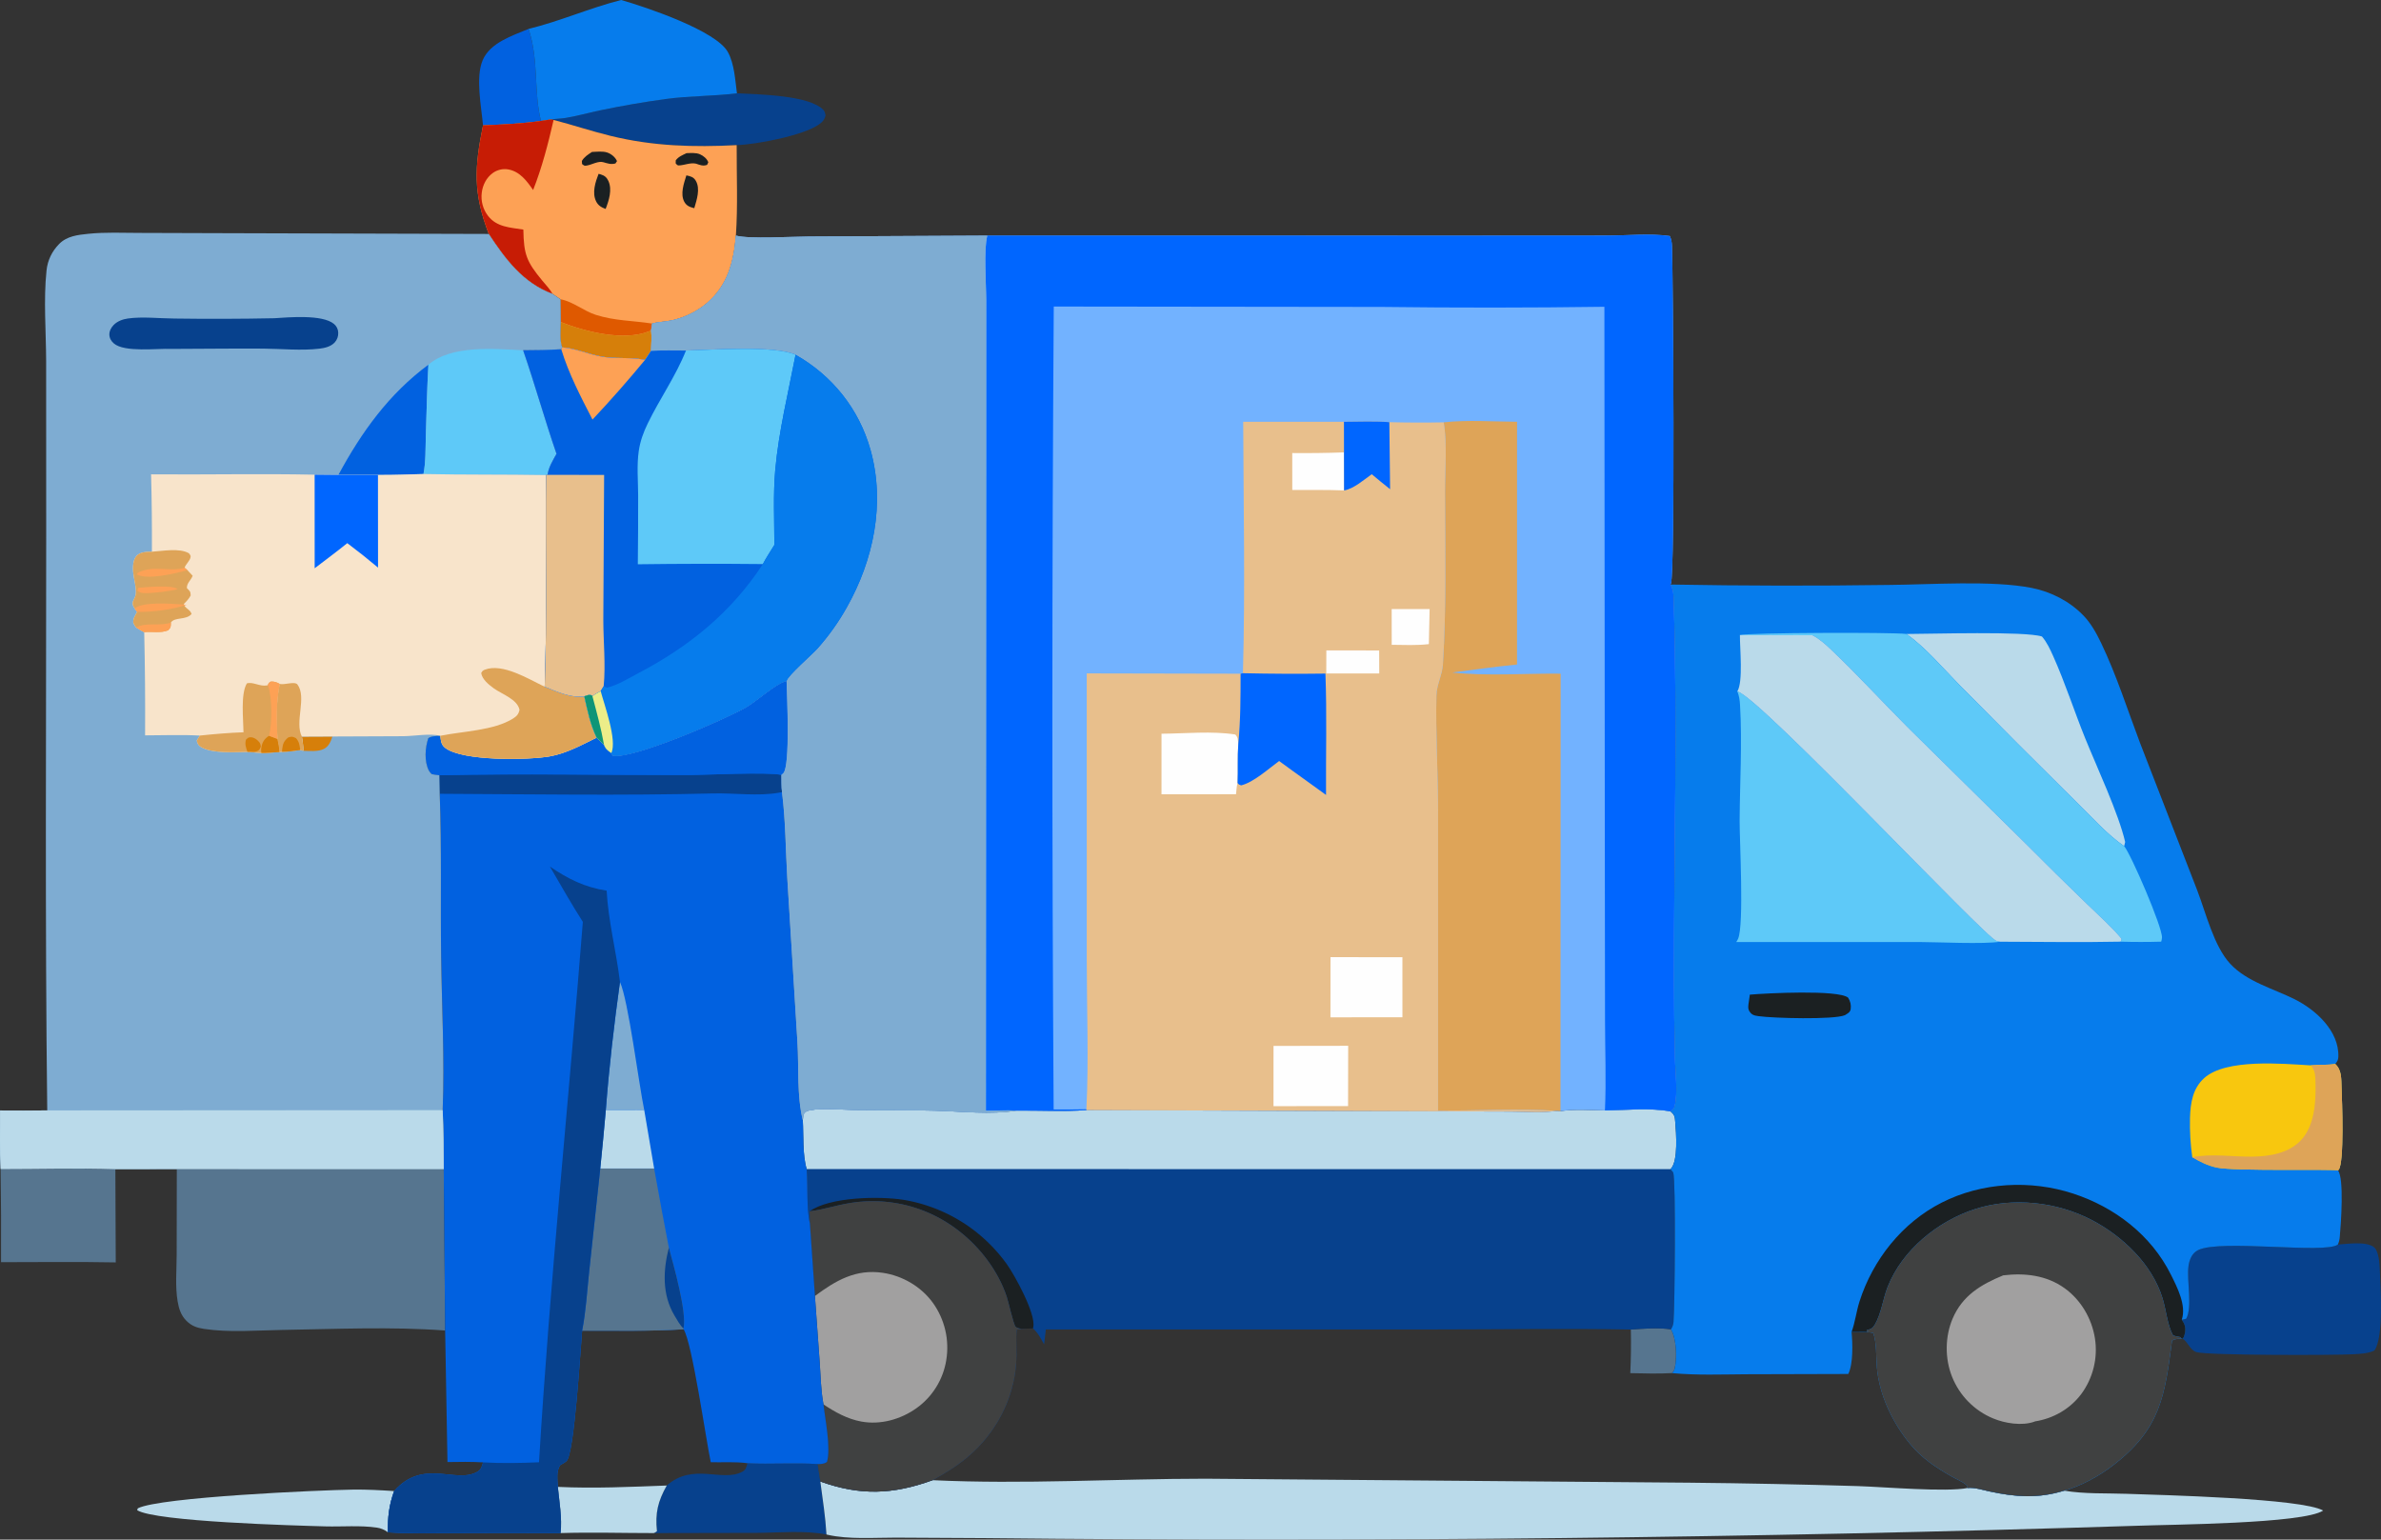
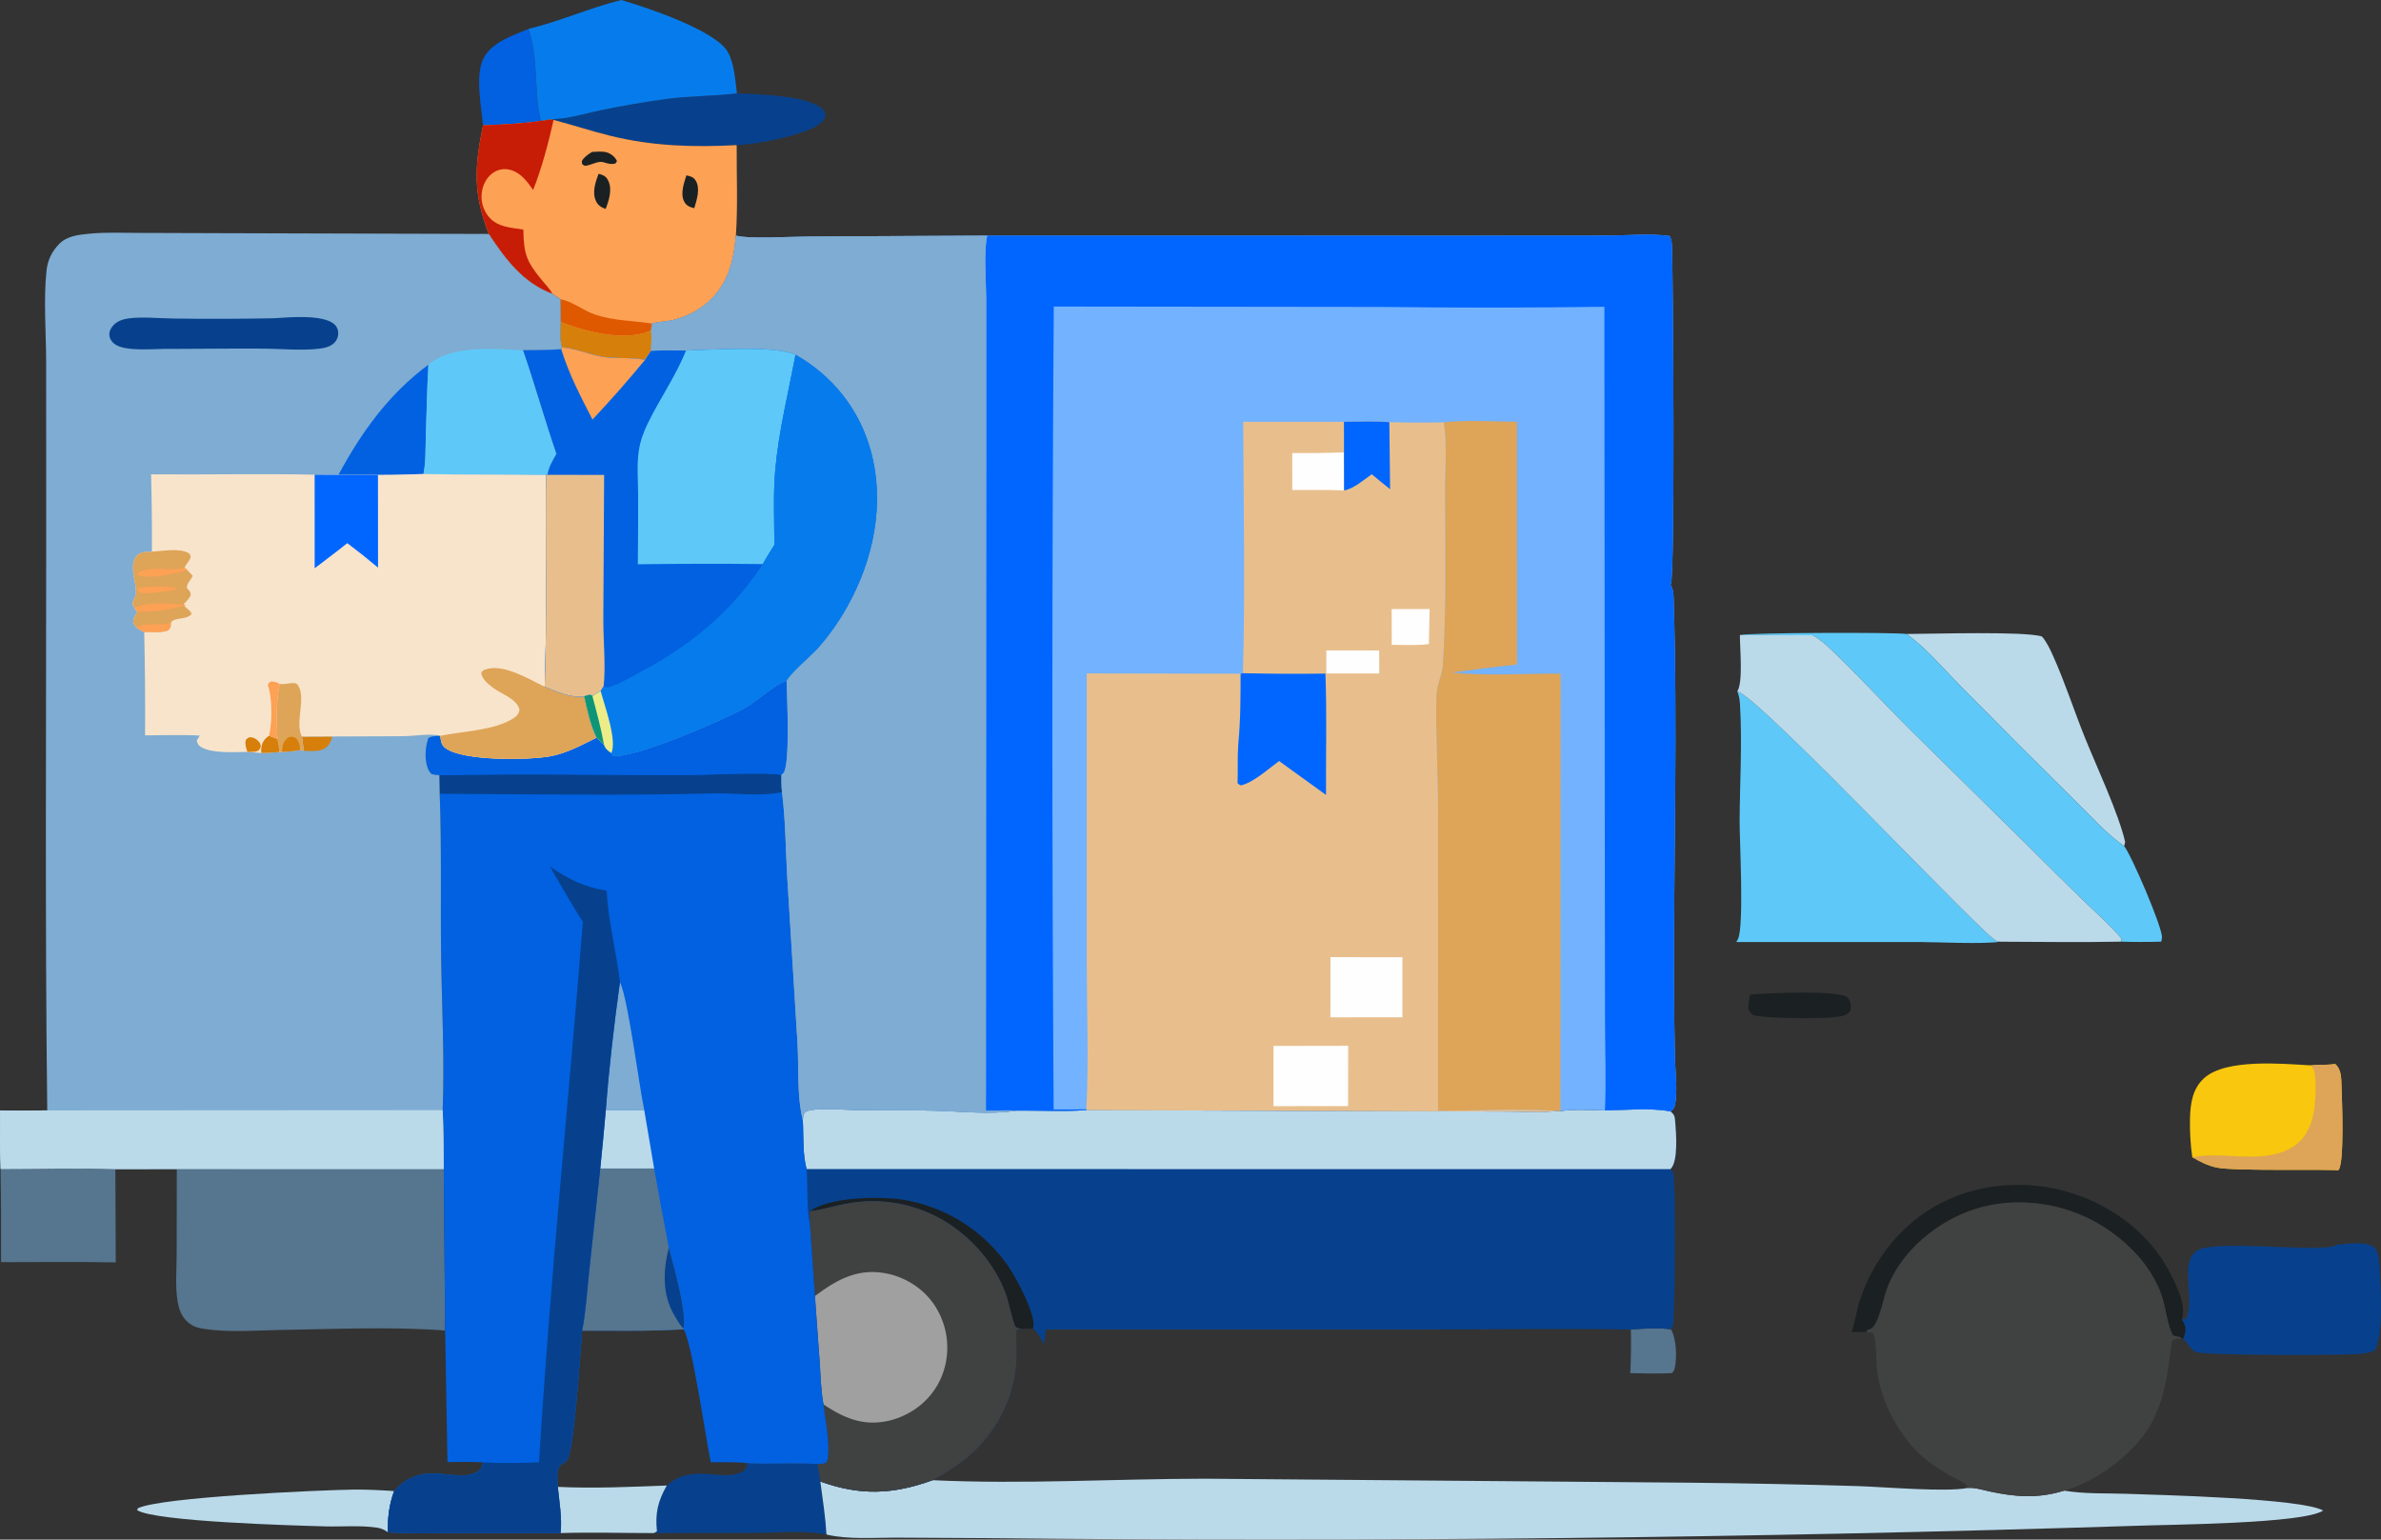
<svg xmlns="http://www.w3.org/2000/svg" width="566" height="366" viewBox="0 0 566 366" fill="none">
  <rect x="0" y="0" width="566" height="366" fill="#333333" stroke="none" />
  <g clip-path="url(#clip0_1707_115)">
    <path d="M114.821 29.802C114.437 25.444 112.995 18.406 114.744 14.304C116.523 10.128 121.817 8.478 125.642 6.874C128.145 14.318 126.819 21.833 128.596 28.747C124.026 29.391 119.428 29.607 114.821 29.802Z" fill="#0161E0" />
    <path d="M92.214 364.261C91.441 363.658 90.523 363.271 89.554 363.141C85.643 362.569 81.317 362.956 77.343 362.85C70.228 362.657 36.946 361.739 32.596 359L32.764 358.554C38.099 355.885 75.929 354.23 83.847 354.11C87.136 354.06 90.413 354.246 93.695 354.455C92.468 357.851 92.155 360.666 92.214 364.261Z" fill="#BADAEA" />
    <path d="M175.181 22.18C180.078 22.442 192.524 22.579 195.793 26.194C196.069 26.503 196.132 26.986 196.248 27.383C196.016 28.469 195.505 29.013 194.605 29.636C190.833 32.247 179.713 34.366 175.119 34.5C164.883 35.032 155.253 34.758 145.243 32.321C140.656 31.204 136.169 29.699 131.6 28.515L130.783 28.422C132.009 28.23 133.251 28.237 134.475 28.04C137.162 27.605 139.864 26.822 142.539 26.264C147.766 25.168 153.025 24.259 158.316 23.537C163.941 22.774 169.584 22.883 175.181 22.18Z" fill="#07418D" />
    <path d="M177.703 347.846C183.242 348.124 188.856 347.676 194.377 348.043L195.003 352.173C195.563 356.352 196.219 360.566 196.468 364.779C191.209 363.76 185.36 364.358 180.002 364.393L155.4 364.443C155.7 364.362 155.913 364.181 156.168 364.008C155.719 359.685 156.39 356.897 158.502 353.136C164.804 347.615 171.583 352.385 176.393 349.895C177.373 349.39 177.387 348.846 177.703 347.846Z" fill="#07418D" />
    <path d="M0.146 277.9C9.21 277.9 18.37 277.636 27.424 277.923L27.516 300.098C18.434 299.921 9.333 300.041 0.249 300.045C0.291 292.664 0.257 285.283 0.146 277.9Z" fill="#56758F" />
    <path d="M147.651 0C153.58 1.684 170.272 7.301 173.036 12.389C174.588 15.245 174.754 19.011 175.182 22.18C169.584 22.883 163.943 22.774 158.316 23.533C153.025 24.256 147.766 25.165 142.539 26.26C139.868 26.816 137.162 27.601 134.475 28.036C133.251 28.234 132.009 28.227 130.783 28.418L128.596 28.747C126.819 21.834 128.145 14.318 125.643 6.874C133.156 5.04 140.197 1.892 147.651 0Z" fill="#067CEC" />
    <path d="M555.741 295.853C558.003 295.723 562.523 294.997 564.362 296.516C565.485 297.442 565.662 300.47 565.713 301.828C565.877 306.058 566.719 317.819 564.439 321.039C562.959 321.764 561.098 321.832 559.48 321.93C555.366 322.183 524.61 322.229 522.111 321.419C520.587 320.925 520.121 319.042 518.882 318.256C519.21 317.759 519.352 317.192 519.443 316.607C519.611 315.496 519.283 314.606 518.64 313.722C519.001 313.678 519.356 313.593 519.697 313.468C521.217 310.72 519.779 304.384 520.232 300.992C520.44 299.453 521.071 297.876 522.535 297.16C527.899 294.543 552.715 298.135 555.741 295.853Z" fill="#07418D" />
    <path d="M42.03 277.918L105.488 277.93L105.823 316.291C93.051 315.339 79.853 315.942 67.046 316.153C60.973 316.253 54.506 316.815 48.496 315.905C46.838 315.654 45.522 315.205 44.304 313.97C43.014 312.666 42.536 311.153 42.232 309.396C41.619 305.85 41.993 301.865 41.999 298.262L42.03 277.918Z" fill="#56758F" />
    <path d="M131.6 28.515C136.169 29.699 140.656 31.204 145.242 32.321C155.253 34.758 164.882 35.032 175.119 34.5C175.087 41.605 175.416 48.923 174.934 56.006C174.425 62.215 172.979 67.858 168.036 72.056C167.7 72.338 167.354 72.609 166.999 72.869C166.644 73.128 166.281 73.375 165.91 73.609C165.542 73.845 165.163 74.066 164.774 74.274C164.384 74.482 163.991 74.677 163.594 74.859C163.195 75.04 162.789 75.207 162.378 75.362C161.968 75.517 161.552 75.656 161.133 75.778C160.712 75.901 160.288 76.012 159.861 76.11C159.434 76.208 159.004 76.29 158.571 76.355C157.466 76.533 156.054 76.566 155.02 76.919L154.782 78.505C154.967 80.128 154.826 81.793 154.757 83.423L153.334 85.569C150.459 84.921 147.235 85.271 144.284 84.956C141.554 84.664 138.927 83.653 136.269 83.002C135.411 82.78 134.534 82.641 133.65 82.587C133.016 80.834 133.307 78.42 133.319 76.569C133.333 74.765 133.276 72.958 133.249 71.15L131.327 69.854C124.333 67.254 120.149 61.62 116.197 55.62C112.428 45.859 112.789 39.788 114.826 29.806C119.432 29.612 124.031 29.395 128.6 28.752L130.787 28.423L131.6 28.515Z" fill="#FDA155" />
-     <path d="M163.209 36.404C164.208 36.386 165.478 36.261 166.405 36.682C167.251 37.065 168.037 37.706 168.378 38.58L168.084 39.194C167.096 39.549 166.402 39.221 165.455 38.909C164.142 38.595 162.711 39.288 161.352 39.33C160.993 39.342 160.871 39.077 160.62 38.84L160.635 38.114C161.307 37.225 162.233 36.877 163.209 36.404Z" fill="#1B2022" />
    <path d="M140.732 36.12C141.862 36.081 143.289 35.892 144.368 36.264C145.338 36.596 146.274 37.382 146.671 38.301L146.303 38.856C145.234 39.15 144.46 38.856 143.43 38.565C142.253 38.195 140.688 39.164 139.481 39.355C138.855 39.454 138.883 39.377 138.365 38.993L138.319 38.258C138.932 37.246 139.78 36.745 140.732 36.12Z" fill="#1B2022" />
    <path d="M163.16 41.69C164.121 41.89 164.867 42.06 165.397 42.964C166.529 44.883 165.612 47.533 165.043 49.49L164.858 49.444C163.889 49.194 163.154 48.876 162.657 47.949C161.66 46.084 162.59 43.557 163.16 41.69Z" fill="#1B2022" />
    <path d="M142.291 41.324C142.475 41.37 142.659 41.416 142.837 41.471C143.711 41.739 144.24 42.176 144.625 43.02C145.579 45.113 144.747 47.657 143.967 49.669C142.972 49.307 142.185 48.853 141.702 47.86C140.705 45.809 141.523 43.306 142.291 41.324Z" fill="#1B2022" />
    <path d="M133.245 71.148C136.087 71.628 138.793 73.937 141.593 74.834C146.164 76.296 150.397 76.195 155.018 76.919L154.781 78.505C154.619 78.603 154.451 78.692 154.278 78.769C148.221 81.177 139.111 78.846 133.315 76.567C133.329 74.764 133.272 72.955 133.245 71.148Z" fill="#DF5900" />
    <path d="M133.313 76.568C139.109 78.847 148.219 81.177 154.276 78.77C154.449 78.693 154.617 78.604 154.779 78.505C154.963 80.129 154.822 81.794 154.753 83.424L153.331 85.57C150.456 84.922 147.231 85.272 144.28 84.957C141.55 84.665 138.923 83.654 136.266 83.003C135.408 82.781 134.531 82.642 133.647 82.588C133.012 80.835 133.303 78.423 133.313 76.568Z" fill="#D67F0A" />
    <path d="M130.783 28.419L131.6 28.511C130.31 34.14 128.856 39.793 126.733 45.17C125.239 43.022 123.595 40.779 120.848 40.28C120.685 40.25 120.521 40.229 120.356 40.216C120.191 40.203 120.025 40.199 119.859 40.203C119.694 40.207 119.529 40.22 119.364 40.24C119.2 40.263 119.037 40.294 118.875 40.333C118.714 40.372 118.555 40.418 118.398 40.473C118.242 40.526 118.088 40.588 117.938 40.658C117.787 40.728 117.641 40.806 117.499 40.892C117.357 40.977 117.219 41.07 117.086 41.17C115.612 42.253 114.744 43.994 114.525 45.79C114.492 46.033 114.473 46.277 114.465 46.522C114.456 46.768 114.465 47.012 114.478 47.257C114.494 47.501 114.523 47.745 114.563 47.986C114.603 48.228 114.656 48.467 114.72 48.704C114.783 48.94 114.859 49.173 114.946 49.402C115.032 49.631 115.13 49.856 115.238 50.075C115.347 50.294 115.466 50.508 115.596 50.716C115.726 50.923 115.866 51.124 116.015 51.318C118.112 54.02 121.299 54.079 124.408 54.577C124.519 60.489 125.138 62.147 128.916 66.722C129.736 67.714 130.724 68.703 131.322 69.847C124.328 67.248 120.144 61.614 116.192 55.614C112.422 45.852 112.783 39.781 114.82 29.8C119.426 29.605 124.026 29.389 128.595 28.745L130.783 28.419Z" fill="#C71C05" />
    <path d="M221.681 351.872C243.258 352.89 264.99 351.531 286.585 351.518L401.724 352.466C415.044 352.599 428.362 352.87 441.679 353.276C447.973 353.48 462.66 354.75 467.762 353.722C469.421 353.571 471.243 354.175 472.861 354.524C479.135 355.878 484.396 356.284 490.683 354.36C495.509 355.175 500.667 354.936 505.568 355.11C513.438 355.387 547.362 356.187 552.244 359.097C547.47 362.236 515.998 362.397 507.921 362.707C416.693 365.628 325.446 366.606 234.178 365.641L212.975 365.526C207.738 365.518 201.819 365.996 196.704 364.841C196.624 364.822 196.545 364.8 196.466 364.78C196.217 360.567 195.56 356.354 195.001 352.174C204.53 355.599 212.245 355.28 221.681 351.872Z" fill="#BADAEA" />
    <path d="M387.676 316.054C390.875 315.846 394.018 315.563 397.213 316.006C398.537 318.28 398.676 322.82 398.097 325.313C397.999 325.75 397.765 326.066 397.493 326.41C394.177 326.595 390.867 326.495 387.544 326.425C387.71 322.97 387.754 319.513 387.676 316.054Z" fill="#56758F" />
    <path d="M190.838 266.286L190.992 264.917C191.501 264.207 191.71 264.103 192.566 263.939C195.78 263.321 199.71 263.817 203.002 263.862C209.422 263.949 215.844 263.862 222.262 264.031C228.423 264.193 235.585 265.033 241.642 264.005C247.123 263.967 252.814 264.268 258.269 263.895L337.128 264.166L359.012 264.236C362.604 264.242 366.629 264.569 370.175 264.063L370.949 264.129C374.404 263.635 378.034 263.922 381.52 263.979C386.489 263.9 392.226 263.289 397.113 264.209C398.11 265.053 398.126 265.464 398.231 266.774C398.442 269.338 398.956 275.912 397.2 277.816C397.156 277.859 397.113 277.896 397.07 277.936C397.238 278.139 397.674 278.543 397.756 278.769C398.391 280.492 398.125 310.681 397.817 314.236C397.772 314.807 397.595 315.36 397.298 315.85C397.269 315.902 397.243 315.955 397.213 316.008C394.018 315.565 390.875 315.848 387.676 316.055C372.071 315.77 356.41 316.035 340.802 316.035H248.615L248.196 319.575C247.433 318.221 246.752 316.817 245.549 315.8L242.774 315.864L241.66 316.097C241.46 318.704 241.739 321.338 241.556 323.963C240.946 332.694 236.742 340.635 230.085 346.303C227.495 348.508 224.638 350.222 221.681 351.875C212.245 355.283 204.53 355.602 195.001 352.175L194.374 348.046C195.253 348.021 195.848 348.04 196.585 347.528C197.552 344.216 196.147 337.436 195.756 333.855C195.144 330.574 195.089 327.15 194.861 323.821L193.724 308.081L192.526 290.824C191.662 287.257 192.101 281.815 191.761 277.912C190.744 274.457 191.044 269.906 190.838 266.286Z" fill="#07418D" />
    <path d="M192.458 287.951C197.173 284.51 209.132 284.312 214.863 285.236C215.168 285.287 215.471 285.342 215.774 285.4C216.077 285.458 216.378 285.52 216.679 285.585C216.981 285.651 217.282 285.72 217.581 285.794C217.881 285.867 218.179 285.944 218.478 286.024C218.776 286.105 219.072 286.189 219.367 286.276C219.663 286.363 219.958 286.456 220.251 286.554C220.544 286.652 220.837 286.747 221.128 286.85C221.419 286.953 221.709 287.057 221.997 287.167C222.286 287.276 222.573 287.389 222.859 287.505C223.144 287.62 223.429 287.742 223.712 287.865C223.995 287.988 224.276 288.115 224.556 288.245C224.835 288.376 225.114 288.509 225.39 288.646C225.667 288.783 225.943 288.924 226.215 289.068C226.486 289.211 226.759 289.359 227.028 289.509C227.297 289.659 227.566 289.814 227.831 289.972C228.097 290.13 228.361 290.29 228.623 290.454C228.884 290.618 229.144 290.783 229.402 290.954C229.66 291.124 229.916 291.297 230.169 291.473C230.423 291.649 230.674 291.829 230.924 292.011C231.173 292.193 231.419 292.381 231.661 292.567C231.902 292.752 232.148 292.947 232.388 293.142C232.627 293.336 232.866 293.533 233.101 293.734C233.335 293.935 233.569 294.138 233.799 294.343C234.029 294.549 234.259 294.758 234.482 294.97C234.705 295.182 234.93 295.396 235.15 295.614C235.37 295.831 235.587 296.051 235.802 296.273C236.016 296.495 236.228 296.721 236.437 296.949C236.646 297.177 236.853 297.406 237.056 297.639C237.26 297.873 237.461 298.102 237.659 298.345C237.857 298.588 238.051 298.823 238.243 299.065C238.434 299.308 238.624 299.553 238.81 299.8C238.996 300.046 239.179 300.297 239.363 300.549C241.144 303.042 246.286 312.295 245.627 315.473C245.605 315.583 245.574 315.692 245.549 315.801L242.773 315.865C242.347 315.81 241.731 315.719 241.418 315.384C240.931 314.864 239.717 309.459 239.314 308.247C237.281 302.152 232.984 296.505 227.935 292.612C227.706 292.433 227.475 292.257 227.243 292.083C227.01 291.909 226.775 291.739 226.537 291.573C226.299 291.406 226.06 291.243 225.819 291.082C225.577 290.922 225.333 290.764 225.087 290.61C224.841 290.456 224.594 290.305 224.345 290.157C224.095 290.01 223.843 289.866 223.589 289.724C223.336 289.582 223.081 289.446 222.824 289.311C222.567 289.176 222.309 289.046 222.048 288.919C221.787 288.791 221.526 288.667 221.262 288.548C220.999 288.43 220.733 288.309 220.466 288.196C220.2 288.083 219.931 287.972 219.662 287.866C219.393 287.759 219.121 287.656 218.85 287.557C218.578 287.457 218.303 287.361 218.029 287.269C217.754 287.176 217.476 287.083 217.2 287.002C216.924 286.92 216.647 286.836 216.365 286.758C216.083 286.681 215.806 286.607 215.525 286.536C215.244 286.466 214.962 286.398 214.679 286.336C214.397 286.274 214.113 286.213 213.828 286.157C213.544 286.102 213.259 286.05 212.973 286.002C212.688 285.954 212.401 285.909 212.115 285.87C211.828 285.83 211.54 285.792 211.253 285.759C210.965 285.727 210.677 285.697 210.389 285.667C210.1 285.636 209.811 285.62 209.522 285.602C209.232 285.584 208.943 285.57 208.654 285.56C208.365 285.55 208.075 285.544 207.785 285.541C207.496 285.538 207.206 285.541 206.916 285.541C206.626 285.541 206.337 285.555 206.047 285.568C205.757 285.581 205.469 285.596 205.18 285.617C204.891 285.637 204.603 285.66 204.314 285.688C204.026 285.716 203.738 285.747 203.45 285.781C203.163 285.814 202.875 285.855 202.59 285.897C202.304 285.94 202.017 285.99 201.731 286.038C198.712 286.542 195.767 287.519 192.739 287.911C192.647 287.93 192.552 287.94 192.458 287.951Z" fill="#1B2022" />
    <path d="M192.458 287.951C192.551 287.94 192.643 287.93 192.741 287.917C195.77 287.527 198.715 286.547 201.734 286.044C202.02 285.993 202.305 285.951 202.593 285.903C202.88 285.855 203.166 285.821 203.453 285.786C203.74 285.751 204.029 285.719 204.317 285.694C204.605 285.669 204.894 285.642 205.183 285.622C205.472 285.603 205.761 285.585 206.05 285.573C206.339 285.561 206.629 285.551 206.918 285.546C207.208 285.542 207.498 285.54 207.788 285.546C208.078 285.553 208.367 285.556 208.657 285.566C208.947 285.576 209.235 285.59 209.525 285.608C209.814 285.625 210.102 285.647 210.391 285.672C210.681 285.697 210.967 285.727 211.255 285.765C211.544 285.803 211.83 285.834 212.118 285.875C212.405 285.916 212.691 285.959 212.976 286.008C213.262 286.056 213.547 286.108 213.831 286.163C214.115 286.219 214.399 286.278 214.682 286.341C214.965 286.404 215.247 286.47 215.528 286.542C215.809 286.613 216.089 286.686 216.368 286.764C216.647 286.842 216.925 286.923 217.203 287.007C217.48 287.092 217.755 287.182 218.032 287.274C218.308 287.367 218.584 287.459 218.853 287.562C219.121 287.665 219.395 287.765 219.665 287.871C219.935 287.978 220.203 288.088 220.469 288.202C220.735 288.316 221.001 288.432 221.265 288.554C221.529 288.675 221.79 288.798 222.051 288.924C222.312 289.05 222.57 289.182 222.827 289.317C223.084 289.451 223.339 289.589 223.592 289.73C223.845 289.87 224.097 290.015 224.347 290.163C224.598 290.311 224.844 290.462 225.09 290.616C225.336 290.769 225.579 290.928 225.821 291.088C226.064 291.248 226.302 291.412 226.54 291.579C226.778 291.745 227.012 291.916 227.245 292.089C227.479 292.262 227.706 292.439 227.937 292.617C232.986 296.511 237.284 302.154 239.317 308.253C239.72 309.463 240.933 314.869 241.421 315.39C241.734 315.725 242.349 315.816 242.776 315.87L241.662 316.104C241.462 318.711 241.741 321.344 241.558 323.969C240.948 332.7 236.744 340.642 230.087 346.309C227.497 348.515 224.64 350.228 221.683 351.881C212.247 355.289 204.532 355.609 195.003 352.182L194.376 348.053C195.255 348.028 195.85 348.047 196.587 347.535C197.554 344.222 196.149 337.443 195.758 333.861C195.146 330.581 195.091 327.156 194.863 323.827L193.726 308.087L192.529 290.83L192.458 287.951Z" fill="#404141" />
    <path d="M193.72 308.084C198.695 304.381 203.454 301.609 209.902 302.58C214.559 303.281 218.965 305.856 221.751 309.693C221.926 309.937 222.094 310.183 222.257 310.433C222.42 310.683 222.576 310.939 222.726 311.2C222.876 311.459 223.02 311.722 223.156 311.989C223.293 312.255 223.424 312.525 223.548 312.797C223.673 313.069 223.789 313.346 223.899 313.624C224.01 313.902 224.113 314.18 224.209 314.468C224.305 314.757 224.393 315.038 224.478 315.326C224.563 315.614 224.635 315.905 224.705 316.197C224.774 316.49 224.833 316.782 224.889 317.077C224.944 317.371 224.989 317.668 225.029 317.966C225.068 318.263 225.1 318.561 225.121 318.86C225.142 319.159 225.162 319.458 225.172 319.758C225.183 320.058 225.185 320.358 225.181 320.658C225.176 320.958 225.163 321.257 225.144 321.556C225.125 321.855 225.098 322.154 225.064 322.452C225.03 322.751 224.988 323.047 224.939 323.343C224.891 323.639 224.841 323.91 224.781 324.19C224.721 324.471 224.654 324.751 224.58 325.029C224.506 325.307 224.427 325.585 224.34 325.857C224.252 326.129 224.156 326.402 224.058 326.672C223.96 326.941 223.851 327.208 223.736 327.472C223.622 327.736 223.502 327.997 223.376 328.254C223.25 328.512 223.116 328.766 222.977 329.018C222.838 329.27 222.693 329.517 222.542 329.759C222.39 330 222.233 330.243 222.07 330.479C221.907 330.715 221.738 330.948 221.563 331.174C221.388 331.401 221.209 331.626 221.023 331.845C220.836 332.063 220.647 332.278 220.45 332.487C220.254 332.697 220.053 332.9 219.846 333.099C219.64 333.298 219.43 333.493 219.213 333.682C218.997 333.871 218.778 334.052 218.553 334.232C218.328 334.411 218.099 334.582 217.866 334.747C214.126 337.419 209.312 338.768 204.763 337.935C201.446 337.329 198.527 335.707 195.751 333.853C195.138 330.573 195.084 327.148 194.855 323.819L193.72 308.084Z" fill="#A1A0A0" />
    <path d="M190.838 266.286L190.992 264.917C191.501 264.207 191.71 264.103 192.566 263.939C195.78 263.321 199.71 263.817 203.002 263.862C209.422 263.949 215.844 263.862 222.262 264.031C228.423 264.193 235.585 265.033 241.642 264.005C247.123 263.967 252.814 264.268 258.269 263.895L337.128 264.166L359.012 264.236C362.604 264.242 366.629 264.569 370.175 264.063L370.949 264.129C374.404 263.635 378.034 263.922 381.52 263.979C386.489 263.9 392.226 263.289 397.113 264.209C398.11 265.053 398.126 265.464 398.231 266.774C398.442 269.338 398.956 275.912 397.2 277.816C397.156 277.859 397.113 277.896 397.07 277.936L191.758 277.912C190.744 274.457 191.044 269.906 190.838 266.286Z" fill="#BADAEA" />
    <path d="M145.317 179.015L145.638 179.593C149.929 180.713 172.295 171.064 177.387 168.112C179.927 166.64 184.444 162.433 186.986 161.854C187.066 165.138 187.907 182.069 186.202 183.825C186.07 183.964 185.924 184.09 185.767 184.2C185.788 185.555 185.739 186.96 185.897 188.304C186.751 195.057 186.75 202.012 187.155 208.813L189.56 247.673C189.929 253.701 189.391 260.43 190.838 266.283C191.044 269.903 190.746 274.454 191.759 277.91C192.099 281.812 191.66 287.255 192.524 290.821L193.722 308.078L194.859 323.818C195.087 327.151 195.142 330.572 195.754 333.852C196.148 337.437 197.552 344.213 196.583 347.526C195.846 348.038 195.252 348.018 194.372 348.043C188.854 347.673 183.24 348.126 177.699 347.846C177.383 348.846 177.368 349.389 176.385 349.898C171.575 352.385 164.797 347.615 158.495 353.138C156.382 356.899 155.712 359.687 156.16 364.011C155.905 364.183 155.692 364.365 155.393 364.445C148.001 364.445 140.654 364.222 133.254 364.445C124.704 364.395 116.155 364.395 107.606 364.445C102.479 364.459 97.327 364.617 92.209 364.26C92.15 360.665 92.464 357.85 93.691 354.454C100.619 346.559 108.422 352.86 113.521 349.845C114.43 349.308 114.523 348.564 114.831 347.636C112.007 347.463 109.198 347.513 106.37 347.559L105.817 316.29L105.482 277.929C105.475 273.247 105.442 268.583 105.228 263.905C105.702 251.756 105.024 239.462 104.859 227.31C104.685 214.435 105.014 201.57 104.522 188.7L104.43 184.3C103.814 184.26 103.202 184.171 102.6 184.032C102.336 183.785 102.112 183.497 101.935 183.181C100.812 180.977 101.045 177.76 101.81 175.496C102.574 174.949 103.745 175.017 104.672 174.912C104.809 176.094 104.832 177.015 105.838 177.798C109.916 180.967 125.435 180.714 130.603 179.825C134.593 179.138 138.216 177.12 141.819 175.366L143.57 177.028C143.917 178.025 144.48 178.415 145.317 179.015ZM162.505 315.992C154.538 316.51 146.369 316.299 138.382 316.332C137.995 320.513 136.547 345.65 134.66 347.334C134.234 347.713 133.659 348.01 133.167 348.291C132.177 349.807 132.546 351.717 132.605 353.459C132.958 356.986 133.647 360.924 133.259 364.444C140.654 364.22 148.006 364.444 155.398 364.444C155.697 364.363 155.91 364.182 156.165 364.009C155.716 359.685 156.387 356.898 158.499 353.137C164.801 347.615 171.58 352.386 176.39 349.896C177.373 349.388 177.387 348.844 177.703 347.844C174.932 347.438 171.778 347.665 168.96 347.603C167.779 342.018 164.555 319.311 162.505 315.992Z" fill="#0161E0" />
    <path d="M147.376 233.434C149.367 237.786 151.866 257.778 153.146 263.896L144.011 263.915C144.779 253.75 145.975 243.527 147.376 233.434Z" fill="#7EACD2" />
    <path d="M144.011 263.914L153.146 263.895L155.501 277.784H142.691C143.164 273.166 143.604 268.543 144.011 263.914Z" fill="#BADAEA" />
    <path d="M104.437 184.298C124.103 183.851 143.812 184.273 163.485 184.239C168.154 184.23 182.114 183.473 185.765 184.204C185.786 185.559 185.737 186.965 185.895 188.308C185.656 188.356 185.419 188.401 185.18 188.439C180.269 189.314 174.54 188.494 169.496 188.618C147.882 189.151 126.153 188.803 104.527 188.698L104.437 184.298Z" fill="#07418D" />
    <path d="M142.691 277.788H155.501C156.615 284.065 157.781 290.332 158.997 296.59C160.122 300.804 163.315 311.905 162.48 315.815L162.505 316C154.538 316.518 146.369 316.307 138.382 316.341C139.292 311.735 139.561 306.901 140.06 302.232L142.691 277.788Z" fill="#56758F" />
    <path d="M158.997 296.587C160.122 300.8 163.315 311.901 162.48 315.811C161.628 315.017 160.933 313.736 160.337 312.736C157.361 307.744 157.618 302.027 158.997 296.587Z" fill="#07418D" />
    <path d="M145.317 179.015L145.638 179.593C149.93 180.713 172.295 171.064 177.387 168.112C179.927 166.64 184.444 162.433 186.986 161.854C187.067 165.138 187.908 182.069 186.202 183.825C186.07 183.964 185.924 184.09 185.767 184.2C182.116 183.469 168.156 184.226 163.487 184.234C143.812 184.268 124.103 183.846 104.438 184.293C103.822 184.254 103.211 184.164 102.609 184.026C102.345 183.778 102.12 183.491 101.944 183.174C100.821 180.97 101.053 177.754 101.818 175.489C102.582 174.943 103.753 175.01 104.681 174.906C104.818 176.087 104.84 177.009 105.847 177.792C109.924 180.96 125.443 180.707 130.611 179.819C134.601 179.132 138.224 177.113 141.828 175.36L143.578 177.022C143.917 178.025 144.48 178.415 145.317 179.015Z" fill="#0161E0" />
    <path d="M158.5 353.136C156.387 356.897 155.717 359.684 156.165 364.008C155.91 364.181 155.697 364.362 155.398 364.443C148.006 364.443 140.659 364.219 133.259 364.443C133.648 360.924 132.959 356.985 132.605 353.458C141.183 353.873 149.92 353.46 158.5 353.136Z" fill="#BADAEA" />
    <path d="M130.722 206.002C135.029 208.94 139.013 210.933 144.208 211.724C144.583 218.91 146.52 226.256 147.376 233.434C145.975 243.527 144.779 253.75 144.011 263.914C143.605 268.543 143.165 273.168 142.691 277.788L140.06 302.224C139.561 306.893 139.292 311.727 138.383 316.332C137.996 320.513 136.548 345.65 134.66 347.334C134.234 347.713 133.66 348.01 133.167 348.291C132.177 349.807 132.546 351.717 132.605 353.459C132.959 356.986 133.648 360.924 133.259 364.444C124.709 364.393 116.16 364.393 107.611 364.444C102.484 364.457 97.332 364.615 92.214 364.258C92.155 360.663 92.469 357.848 93.696 354.452C100.624 346.557 108.427 352.858 113.526 349.843C114.435 349.306 114.528 348.562 114.836 347.634C119.302 347.889 123.662 347.802 128.131 347.611C130.71 304.76 135.18 261.949 138.551 219.15C135.813 214.847 133.285 210.413 130.722 206.002Z" fill="#07418D" />
    <path d="M11.23 263.965C10.684 218.629 10.992 173.241 10.981 127.899L10.969 85.82C10.947 78.794 10.324 71.258 11.061 64.292C11.32 61.866 12.35 59.741 14.053 58.004C15.903 56.115 18.494 55.833 21.016 55.575C25.003 55.166 29.107 55.356 33.111 55.368L52.431 55.429L116.19 55.614C120.142 61.614 124.326 67.248 131.32 69.848L133.242 71.144C133.269 72.949 133.326 74.755 133.312 76.562C133.3 78.414 133.009 80.83 133.643 82.581L133.425 83.028C130.404 83.195 127.38 83.274 124.354 83.264C127.166 91.412 129.471 99.725 132.28 107.869C131.395 109.463 130.409 111.034 130.151 112.874L129.809 112.929C129.609 129.696 130.085 146.487 129.482 163.242C132.337 164.404 135.746 165.983 138.889 165.523C139.655 168.902 140.312 172.207 141.823 175.352C138.219 177.106 134.596 179.124 130.607 179.811C125.439 180.7 109.919 180.953 105.842 177.785C104.835 177.001 104.813 176.08 104.676 174.899C103.744 175.003 102.577 174.936 101.814 175.482C101.048 177.751 100.816 180.968 101.939 183.167C102.116 183.484 102.34 183.771 102.604 184.019C103.206 184.157 103.818 184.247 104.434 184.286L104.526 188.686C105.018 201.556 104.689 214.426 104.863 227.296C105.027 239.449 105.705 251.739 105.231 263.892C105.446 268.569 105.478 273.233 105.486 277.915L42.028 277.903L27.422 277.911C18.369 277.624 9.208 277.89 0.144 277.888C-0.104 273.293 0.051 268.58 0.013 263.973C3.753 264.016 7.493 264.013 11.23 263.965Z" fill="#7EACD2" />
    <path d="M71.76 175.112L79.023 175.081C78.619 176.291 78.173 177.448 76.948 178.05C75.572 178.727 73.592 178.519 72.099 178.486C72.123 177.334 71.942 176.245 71.76 175.112Z" fill="#D67F0A" />
    <path d="M80.441 112.893C85.98 102.648 92.449 93.656 101.845 86.69C101.507 92.338 101.416 97.999 101.228 103.654C101.136 106.569 101.237 109.84 100.664 112.684C97.065 112.765 93.448 112.935 89.849 112.892L80.441 112.893Z" fill="#0161E0" />
    <path d="M65.162 75.652C68.593 75.438 76.577 74.707 79.358 76.982C79.674 77.233 79.932 77.55 80.113 77.912C80.294 78.274 80.393 78.671 80.404 79.076C80.424 79.504 80.359 79.931 80.213 80.333C80.068 80.736 79.844 81.105 79.554 81.419C78.626 82.403 77.213 82.732 75.92 82.886C71.604 83.398 66.923 82.907 62.555 82.872C55.29 82.815 48.018 82.936 40.753 82.943C37.41 82.78 29.587 83.838 27.053 81.63C26.425 81.084 26.01 80.379 25.996 79.531C25.982 78.683 26.435 77.842 27.025 77.246C27.911 76.353 29.166 75.887 30.391 75.715C33.867 75.226 37.912 75.703 41.465 75.725C49.364 75.836 57.263 75.812 65.162 75.652Z" fill="#07418D" />
    <path d="M101.845 86.689C107.362 81.95 117.55 82.929 124.356 83.271C127.169 91.419 129.473 99.733 132.283 107.876C131.398 109.47 130.411 111.041 130.153 112.881L129.812 112.937C120.097 112.765 110.374 112.892 100.664 112.683C101.237 109.839 101.131 106.572 101.228 103.653C101.416 97.999 101.507 92.338 101.845 86.689Z" fill="#5EC9F8" />
    <path d="M11.23 263.965L105.233 263.906C105.448 268.584 105.48 273.248 105.488 277.93L42.03 277.918L27.424 277.925C18.37 277.638 9.21 277.905 0.146 277.903C-0.102 273.308 0.053 268.595 0.015 263.988C3.754 264.021 7.493 264.013 11.23 263.965Z" fill="#BADAEA" />
    <path d="M100.664 112.683C110.376 112.892 120.101 112.766 129.812 112.937C129.612 129.703 130.088 146.494 129.485 163.25C132.34 164.411 135.749 165.99 138.892 165.53C139.657 168.91 140.315 172.214 141.826 175.36C138.222 177.113 134.599 179.132 130.61 179.819C125.442 180.708 109.922 180.96 105.845 177.792C104.838 177.009 104.816 176.087 104.679 174.906C102.187 174.295 98.574 174.976 95.94 175.01L79.024 175.081L71.76 175.112C71.944 176.245 72.123 177.335 72.099 178.486L71.37 178.301C69.935 178.486 68.468 178.743 67.021 178.717L66.44 178.775C65.018 178.868 63.562 179.021 62.14 179.004C61.127 178.955 60.127 178.845 59.12 178.732L58.81 178.742C55.79 178.788 50.418 179.16 47.804 177.592C47.104 177.172 46.981 176.81 46.772 176.052L47.492 174.861C43.188 174.625 38.803 174.803 34.489 174.811C34.541 166.631 34.471 158.452 34.28 150.274C33.63 149.971 33.002 149.543 32.381 149.179C32.069 148.869 31.887 148.438 31.676 148.058C31.622 147.024 32.11 146.334 32.597 145.465L32.004 144.653C30.899 143.057 32.063 142.681 32.274 141.252C32.485 139.822 31.779 137.487 31.655 135.958C31.556 134.755 31.613 133.029 32.49 132.112C33.396 131.166 34.898 131.177 36.107 131.154C36.142 125.02 36.078 118.887 35.915 112.754C48.871 112.871 61.84 112.569 74.794 112.841L80.441 112.894H89.849C93.448 112.934 97.065 112.765 100.664 112.683Z" fill="#F8E4CB" />
    <path d="M66.492 162.576C66.56 162.59 66.627 162.605 66.695 162.616C67.733 162.794 70.123 161.931 70.715 162.728C72.983 165.784 69.978 171.632 71.76 175.112C71.944 176.245 72.123 177.334 72.099 178.486L71.369 178.301C69.935 178.486 68.468 178.743 67.021 178.717L66.44 178.775C66.373 177.706 66.164 176.696 65.946 175.652C65.749 171.286 65.583 166.873 66.492 162.576Z" fill="#DEA458" />
    <path d="M67.022 178.714C67.042 178.482 67.065 178.251 67.092 178.018C67.249 176.733 67.532 176.102 68.539 175.292C69.467 175.065 69.5 175.062 70.362 175.477C71.158 176.321 71.214 177.202 71.37 178.298C69.935 178.483 68.468 178.737 67.022 178.714Z" fill="#D67F0A" />
-     <path d="M63.677 162.885C63.829 162.353 63.889 162.353 64.34 162.022C65.243 161.98 65.695 162.159 66.491 162.578C65.583 166.875 65.749 171.288 65.946 175.651C66.167 176.696 66.373 177.705 66.44 178.774C65.017 178.867 63.562 179.02 62.14 179.003C61.126 178.954 60.127 178.844 59.12 178.731L58.81 178.741C55.79 178.787 50.418 179.159 47.804 177.591C47.104 177.171 46.981 176.809 46.772 176.051L47.492 174.86C50.959 174.498 54.401 174.199 57.884 174.077C57.862 171.097 57.147 164.961 58.686 162.452C60.16 162.021 61.726 163.241 63.423 162.94C63.509 162.924 63.593 162.904 63.677 162.885Z" fill="#DEA458" />
    <path d="M58.81 178.737C58.483 177.695 58.147 176.915 58.476 175.823C58.937 175.424 59.039 175.234 59.684 175.268C60.441 175.306 61.25 175.894 61.682 176.493C61.916 176.814 61.958 177.101 62.006 177.486C61.772 177.99 61.706 178.311 61.163 178.553C60.59 178.807 59.739 178.728 59.12 178.729L58.81 178.737Z" fill="#D67F0A" />
    <path d="M63.947 174.907L65.948 175.647C66.169 176.692 66.375 177.701 66.442 178.771C65.02 178.863 63.564 179.016 62.142 178.999C62.051 178.539 62.054 178.065 62.148 177.605C62.368 176.33 62.898 175.618 63.947 174.907Z" fill="#D67F0A" />
    <path d="M63.677 162.885C63.829 162.353 63.889 162.353 64.34 162.022C65.243 161.98 65.695 162.159 66.492 162.578C65.583 166.875 65.749 171.288 65.946 175.651L63.945 174.91C64.736 171.927 64.74 165.732 63.677 162.885Z" fill="#FDA155" />
    <path d="M36.107 131.153C38.622 131.008 42.661 130.204 44.911 131.523C45.114 131.828 45.376 132.028 45.307 132.416C45.134 133.391 44.184 134.036 43.877 134.968L44.542 135.524L45.799 136.874C45.372 137.974 44.38 138.618 44.425 139.801C45.106 140.513 45.288 140.523 45.331 141.547C44.891 142.38 44.341 142.936 43.68 143.592C43.982 144.697 45.19 144.804 45.545 145.955C44.199 147.487 41.613 146.613 40.628 147.973C40.592 149.004 40.663 149.093 39.974 149.834C38.185 150.563 36.157 150.068 34.28 150.267C33.63 149.963 33.002 149.535 32.381 149.172C32.069 148.861 31.887 148.431 31.676 148.05C31.622 147.017 32.11 146.326 32.597 145.458L32.004 144.646C30.899 143.05 32.063 142.674 32.274 141.244C32.485 139.814 31.779 137.479 31.655 135.951C31.556 134.747 31.613 133.021 32.49 132.105C33.396 131.165 34.898 131.176 36.107 131.153Z" fill="#DEA458" />
    <path d="M32.846 139.739C34.904 139.574 40.567 138.989 42.242 140.009L41.64 140.211C39.643 140.602 37.622 140.855 35.591 140.97C34.56 141.024 33.419 141.125 32.63 140.415L32.846 139.739Z" fill="#FDA155" />
    <path d="M40.628 147.98C40.591 149.01 40.663 149.099 39.974 149.841C38.185 150.57 36.157 150.074 34.28 150.273C33.63 149.97 33.002 149.542 32.381 149.178C34.585 147.828 38.143 148.952 40.628 147.98Z" fill="#FDA155" />
    <path d="M32.004 144.652C33.846 143.004 40.534 143.516 42.84 143.656C43.347 143.686 43.852 143.727 44.356 143.78C40.703 144.959 36.434 145.509 32.597 145.464L32.004 144.652Z" fill="#FDA155" />
    <path d="M43.877 134.972L44.542 135.528C44.351 135.586 44.158 135.642 43.963 135.693C41.326 136.406 34.891 137.909 32.532 136.538L32.736 136.181C36.527 134.203 40.041 136.005 43.707 135.02C43.764 135.007 43.82 134.989 43.877 134.972Z" fill="#FDA155" />
    <path d="M80.441 112.893H89.849L89.865 134.93C87.483 132.923 85.046 130.986 82.555 129.118C80.015 131.161 77.396 133.109 74.801 135.089L74.794 112.84L80.441 112.893Z" fill="#0066FF" />
    <path d="M104.679 174.906C109.957 173.831 117.391 173.681 121.958 170.811C122.846 170.255 123.268 169.777 123.498 168.753C123.015 166.22 119.26 165.006 117.355 163.612C116.174 162.747 114.619 161.513 114.386 159.99C114.688 159.509 114.71 159.402 115.24 159.199C119.506 157.57 125.671 161.446 129.485 163.25C132.34 164.411 135.749 165.99 138.892 165.53C139.657 168.91 140.315 172.214 141.826 175.36C138.222 177.113 134.599 179.132 130.609 179.819C125.441 180.708 109.922 180.96 105.845 177.792C104.838 177.009 104.816 176.087 104.679 174.906Z" fill="#DEA458" />
-     <path d="M397.105 138.956C414.428 139.265 431.751 139.296 449.074 139.049C458.882 138.977 473.625 137.9 482.993 139.767C487.591 140.684 491.942 142.907 495.232 146.291C497.067 148.179 498.364 150.545 499.497 152.909C503.159 160.565 505.761 168.799 508.766 176.733L522.348 211.738C524.394 217.078 526.26 224.886 530.141 229.093C534.078 233.368 540.437 235.019 545.492 237.549C550.461 240.037 556.103 245.085 555.857 251.252C555.827 252.011 555.589 252.363 555.11 252.931C556.708 254.407 556.531 256.46 556.617 258.53C556.743 261.511 557.304 276.421 555.931 278.086C555.883 278.142 555.822 278.188 555.771 278.239C557.269 280.043 556.475 291.103 556.211 293.915C556.147 294.643 556.052 295.192 555.74 295.859C552.714 298.14 527.899 294.549 522.538 297.165C521.07 297.882 520.439 299.459 520.235 300.998C519.782 304.389 521.22 310.725 519.7 313.473C519.358 313.598 519.003 313.684 518.642 313.728C519.287 314.612 519.614 315.499 519.445 316.613C519.353 317.198 519.212 317.765 518.884 318.262L518.629 318.236C517.787 318.296 517.045 318.22 516.326 318.699C514.605 331.76 513.663 339.697 502.158 348.456C498.834 350.987 494.733 353.224 490.688 354.368C484.401 356.29 479.14 355.887 472.866 354.533C471.248 354.184 469.421 353.579 467.767 353.73C467.703 353.408 467.634 353.184 467.367 352.956C466.477 352.195 464.987 351.589 463.952 351.001C460.205 348.871 456.863 346.66 454.079 343.286C449.908 338.24 446.714 331.63 446.166 325.065C445.945 322.416 446.148 319.394 445.306 316.872L443.786 316.631L440.147 316.656C440.402 319.379 440.562 324.182 439.362 326.622L415.073 326.689C409.202 326.725 403.352 326.959 397.498 326.418C397.774 326.075 398.004 325.758 398.102 325.322C398.681 322.828 398.543 318.285 397.218 316.015C397.248 315.962 397.274 315.908 397.304 315.856C397.6 315.367 397.778 314.814 397.822 314.243C398.129 310.687 398.396 280.498 397.762 278.775C397.68 278.551 397.244 278.148 397.075 277.942C397.118 277.902 397.162 277.865 397.205 277.823C398.962 275.918 398.448 269.344 398.237 266.78C398.129 265.47 398.115 265.059 397.119 264.216C397.598 263.812 397.925 263.649 398.089 263.002C398.91 259.761 398.228 254.838 398.163 251.434C398.022 245.186 397.946 238.937 397.935 232.688C397.9 202.641 398.806 172.527 397.861 142.489C397.817 141.176 397.773 140.116 397.105 138.956Z" fill="#067CEC" />
    <path d="M415.962 236.448C419.878 236.105 436.925 235.23 439.318 237.157C439.848 237.991 440.073 238.871 439.935 239.871C439.818 240.685 439.175 240.928 438.561 241.332C435.872 242.443 421.474 242.052 418.051 241.559C417.038 241.413 416.458 241.327 415.867 240.408C415.439 239.746 415.603 238.915 415.716 238.186C415.806 237.608 415.884 237.029 415.962 236.448Z" fill="#1B2022" />
    <path d="M440.142 316.648C440.988 314.358 441.277 311.758 442.029 309.399C445.223 299.413 452.19 290.659 461.558 285.894C471.095 281.04 482.699 280.423 492.823 283.737C502.696 286.969 511.352 293.574 516.058 303.012C517.573 306.049 519.775 310.302 518.643 313.722C519.288 314.606 519.615 315.493 519.447 316.607C519.355 317.193 519.214 317.759 518.886 318.256L518.63 318.23L518.272 317.852C517.697 317.768 517.128 317.64 516.572 317.471C515.22 315.028 514.913 311.36 514.076 308.635C511.593 300.537 504.6 293.902 497.343 290.075C489.015 285.685 478.473 284.52 469.48 287.429C460.652 290.285 452.186 297.135 448.719 305.94C447.606 308.763 447.212 312.288 445.689 314.883C445.118 315.853 444.739 315.924 443.733 316.235L443.784 316.623L440.142 316.648Z" fill="#1B2022" />
    <path d="M453.214 150.709C459.116 150.701 481.396 150.006 485.402 151.31C486.585 152.668 487.367 154.401 488.1 156.032C490.933 162.365 493.075 169.065 495.682 175.506C498.384 182.193 503.655 193.458 505.183 200.158L504.942 201.147C500.796 198.301 497.05 194.017 493.419 190.499C484.112 181.302 474.864 172.043 465.678 162.722C461.728 158.678 457.808 154.023 453.214 150.709Z" fill="#BADAEA" />
    <path d="M555.11 252.923C556.708 254.399 556.531 256.453 556.618 258.522C556.743 261.504 557.304 276.413 555.931 278.078C555.883 278.135 555.823 278.181 555.771 278.232C555.297 277.872 531.175 278.466 526.976 277.559C524.765 277.081 523.091 276.219 521.135 275.086C520.698 271.981 520.517 268.845 520.595 265.71C520.703 262.198 521.235 258.766 523.946 256.302C529.13 251.587 542.682 252.884 549.274 253.258C551.212 253.065 553.193 253.235 555.11 252.923Z" fill="#F8C70E" />
    <path d="M555.111 252.923C556.708 254.399 556.531 256.453 556.618 258.522C556.743 261.504 557.304 276.413 555.931 278.078C555.884 278.134 555.823 278.181 555.771 278.232C555.297 277.872 531.175 278.466 526.977 277.559C524.766 277.081 523.091 276.219 521.135 275.086C525.75 274.186 530.728 275.007 535.404 274.954C539.457 274.908 544.024 274.172 546.952 271.081C550.133 267.72 550.544 262.18 550.436 257.748C550.392 256.193 550.47 254.396 549.274 253.255C551.212 253.065 553.193 253.235 555.111 252.923Z" fill="#DEA458" />
    <path d="M413.604 150.968C415.388 150.4 449.877 150.266 453.216 150.708C457.81 154.023 461.729 158.678 465.679 162.724C474.867 172.044 484.114 181.303 493.421 190.501C497.052 194.019 500.799 198.306 504.943 201.148C506.498 202.908 514.121 220.535 513.932 222.907C513.907 223.228 513.846 223.545 513.747 223.852C510.519 223.944 507.291 223.944 504.065 223.852C504.349 223.554 504.285 223.54 504.324 223.15C501.871 220.208 498.836 217.559 496.091 214.88C491.186 210.146 486.331 205.362 481.525 200.529L453.576 172.98C447.489 166.886 441.622 160.456 435.388 154.531C433.985 153.201 432.569 151.9 430.842 151.013L413.604 150.968Z" fill="#5EC9F8" />
    <path d="M412.992 164.342C418.146 165.521 472.114 223.136 474.61 223.673C474.891 223.734 475.171 223.803 475.456 223.858C471.536 224.496 460.752 223.95 456.288 223.935H412.737C412.903 223.682 413.051 223.418 413.177 223.143C414.615 219.815 413.514 199.747 413.536 195.128C413.583 185.971 414.17 176.772 413.635 167.616C413.57 166.454 413.432 165.429 412.992 164.342Z" fill="#5EC9F8" />
    <path d="M413.604 150.968L430.842 151.009C432.57 151.899 433.986 153.2 435.389 154.528C441.622 160.454 447.489 166.882 453.577 172.976L481.524 200.528C486.329 205.361 491.185 210.144 496.09 214.879C498.835 217.558 501.87 220.207 504.322 223.149C504.284 223.539 504.348 223.553 504.063 223.851C494.536 224.05 484.986 223.881 475.454 223.862C475.168 223.804 474.888 223.735 474.607 223.677C472.112 223.138 418.144 165.526 412.99 164.347C414.411 162.1 413.57 153.998 413.604 150.968Z" fill="#BADAEA" />
    <path d="M443.781 316.623L443.729 316.235C444.735 315.924 445.111 315.853 445.685 314.883C447.208 312.291 447.602 308.763 448.715 305.94C452.182 297.135 460.648 290.285 469.476 287.429C478.469 284.519 489.011 285.685 497.339 290.075C504.596 293.902 511.59 300.538 514.072 308.635C514.91 311.357 515.216 315.024 516.568 317.471C517.124 317.64 517.693 317.768 518.268 317.852L518.627 318.23C517.785 318.291 517.042 318.215 516.324 318.693C514.602 331.754 513.66 339.692 502.156 348.451C498.831 350.981 494.73 353.218 490.685 354.362C484.399 356.285 479.137 355.881 472.864 354.527C471.245 354.178 469.418 353.574 467.765 353.725C467.7 353.402 467.631 353.178 467.364 352.95C466.474 352.189 464.985 351.583 463.949 350.995C460.202 348.865 456.861 346.654 454.076 343.28C449.906 338.234 446.711 331.624 446.163 325.06C445.943 322.411 446.145 319.389 445.303 316.867L443.781 316.623Z" fill="#404141" />
-     <path d="M476.186 303.177C481.323 302.556 486.486 303.141 490.795 306.238C494.658 309.016 497.257 313.441 497.996 318.141C498.042 318.428 498.079 318.716 498.107 319.005C498.14 319.294 498.163 319.584 498.181 319.875C498.198 320.166 498.204 320.456 498.207 320.747C498.21 321.038 498.207 321.328 498.194 321.619C498.181 321.91 498.16 322.2 498.134 322.49C498.108 322.779 498.074 323.068 498.035 323.356C497.995 323.644 497.942 323.931 497.887 324.216C497.832 324.502 497.771 324.787 497.703 325.069C497.635 325.351 497.557 325.632 497.474 325.911C497.39 326.189 497.304 326.466 497.206 326.744C497.109 327.022 497.007 327.289 496.896 327.559C496.784 327.828 496.671 328.094 496.55 328.358C496.43 328.622 496.297 328.881 496.162 329.137C496.026 329.394 495.881 329.648 495.734 329.898C495.588 330.148 495.43 330.394 495.274 330.638C495.117 330.883 494.946 331.119 494.773 331.352C492.102 334.932 488.103 337.22 483.73 337.894C483.694 337.916 483.657 337.937 483.618 337.955C480.682 339.014 476.607 338.368 473.792 337.184C473.516 337.071 473.244 336.95 472.976 336.822C472.708 336.695 472.442 336.56 472.178 336.419C471.916 336.278 471.657 336.131 471.4 335.977C471.143 335.823 470.893 335.663 470.649 335.496C470.404 335.329 470.16 335.156 469.92 334.977C469.679 334.798 469.446 334.613 469.221 334.422C468.99 334.231 468.766 334.035 468.547 333.833C468.325 333.63 468.11 333.423 467.902 333.21C467.694 332.998 467.489 332.78 467.29 332.557C467.091 332.334 466.898 332.106 466.711 331.873C466.524 331.641 466.343 331.403 466.167 331.161C465.991 330.92 465.823 330.674 465.662 330.421C465.501 330.168 465.341 329.917 465.191 329.659C465.041 329.4 464.898 329.138 464.76 328.873C464.622 328.607 464.491 328.338 464.367 328.067C464.242 327.796 464.126 327.52 464.018 327.242C462.299 322.925 462.347 317.724 464.172 313.446C466.52 307.949 470.923 305.348 476.186 303.177Z" fill="#A1A0A0" />
    <path d="M155.018 76.92C156.053 76.567 157.464 76.534 158.57 76.356C159.004 76.289 159.434 76.208 159.859 76.111C160.285 76.015 160.71 75.904 161.133 75.778C161.553 75.654 161.969 75.515 162.38 75.36C162.79 75.206 163.196 75.038 163.596 74.858C163.995 74.676 164.388 74.481 164.775 74.272C165.161 74.064 165.54 73.842 165.912 73.608C166.28 73.374 166.643 73.127 167 72.867C167.358 72.607 167.703 72.336 168.037 72.054C172.98 67.858 174.426 62.214 174.935 56.005C178.081 56.871 188.293 56.239 192.202 56.223L234.689 56.008L349.144 56.021L381.974 56.002C386.743 56.002 392.256 55.446 396.931 56.108C397.32 56.907 397.41 57.59 397.445 58.467C397.747 66.038 398.192 136.022 397.207 138.697C397.173 138.783 397.138 138.868 397.104 138.954C397.773 140.115 397.816 141.177 397.855 142.48C398.8 172.519 397.894 202.633 397.929 232.68C397.94 238.929 398.016 245.178 398.157 251.425C398.221 254.83 398.904 259.749 398.083 262.994C397.919 263.642 397.591 263.804 397.112 264.207C392.225 263.287 386.488 263.898 381.519 263.977C378.034 263.92 374.403 263.633 370.948 264.127L370.174 264.061C366.628 264.568 362.601 264.241 359.011 264.234L337.127 264.164L258.268 263.894C252.813 264.264 247.122 263.965 241.641 264.004C235.584 265.031 228.423 264.189 222.261 264.03C215.843 263.861 209.421 263.947 203.001 263.86C199.709 263.816 195.779 263.319 192.565 263.937C191.709 264.101 191.5 264.206 190.991 264.915L190.837 266.284C189.39 260.433 189.932 253.704 189.559 247.674L187.154 208.814C186.749 202.013 186.751 195.058 185.896 188.305C185.738 186.961 185.787 185.556 185.766 184.201C185.923 184.091 186.069 183.965 186.202 183.826C187.903 182.067 187.066 165.139 186.986 161.855C184.443 162.434 179.927 166.641 177.386 168.113C172.294 171.062 149.929 180.71 145.637 179.594L145.316 179.016C144.479 178.415 143.916 178.025 143.577 177.022L141.827 175.36C140.316 172.212 139.658 168.91 138.893 165.53C135.746 165.993 132.338 164.411 129.486 163.25C130.092 146.491 129.613 129.703 129.813 112.937L130.154 112.881C130.412 111.042 131.399 109.47 132.284 107.876C129.475 99.728 127.17 91.415 124.357 83.271C127.384 83.281 130.408 83.202 133.429 83.035L133.647 82.588C134.529 82.642 135.405 82.78 136.261 83C138.921 83.648 141.549 84.667 144.275 84.954C147.223 85.269 150.447 84.916 153.326 85.567L154.748 83.421C154.818 81.792 154.959 80.126 154.774 78.503L155.018 76.92Z" fill="#72B2FF" />
    <path d="M343.189 100.4C348.83 99.777 354.936 100.228 360.628 100.265L360.622 157.969C355.463 158.481 350.356 159.207 345.217 159.871C353.784 160.765 362.394 160.046 370.988 160.149L370.949 264.127L370.175 264.061C360.848 263.54 351.203 264.023 341.844 264.031L341.852 192.497C341.833 183.472 341.257 174.425 341.456 165.404C341.516 162.725 342.838 160.516 343 157.97C343.84 144.425 343.56 130.749 343.499 117.179C343.476 111.953 344.064 105.462 343.189 100.4Z" fill="#DEA458" />
    <path d="M234.689 56.01L349.145 56.023L381.974 56.004C386.743 56.004 392.257 55.448 396.932 56.11C397.32 56.909 397.411 57.591 397.446 58.468C397.748 66.04 398.193 136.024 397.208 138.699C397.174 138.785 397.139 138.87 397.105 138.956C397.774 140.116 397.817 141.178 397.856 142.482C398.801 172.521 397.894 202.634 397.929 232.682C397.94 238.931 398.017 245.179 398.158 251.427C398.222 254.832 398.905 259.751 398.084 262.995C397.92 263.643 397.592 263.805 397.113 264.209C392.226 263.289 386.489 263.9 381.52 263.979C381.842 256.837 381.548 249.553 381.539 242.4L381.487 200.272L381.39 72.927C363.758 73.17 346.125 73.181 328.492 72.962L250.495 72.87C250.065 136.495 250.055 200.12 250.466 263.746C253.062 263.761 255.658 263.744 258.253 263.696L258.272 263.899C252.817 264.269 247.125 263.97 241.644 264.009C239.245 263.892 236.77 264.027 234.367 264.053L234.431 106.836L234.438 71.292C234.434 67.393 233.807 59.472 234.689 56.01Z" fill="#0066FF" />
    <path d="M319.479 100.267C323.055 100.25 326.704 100.082 330.267 100.359C334.575 100.469 338.882 100.482 343.19 100.398C344.064 105.46 343.476 111.951 343.499 117.179C343.56 130.747 343.84 144.424 343 157.97C342.841 160.516 341.516 162.725 341.456 165.404C341.257 174.425 341.834 183.472 341.852 192.497L341.845 264.031C351.203 264.023 360.848 263.54 370.175 264.061C366.629 264.567 362.602 264.241 359.012 264.234L337.128 264.164L258.269 263.893L258.251 263.691C258.835 252.011 258.338 240.08 258.338 228.376L258.334 160.081L294.913 160.154L295.465 160.029C296.018 140.142 295.6 120.163 295.527 100.268L319.479 100.267Z" fill="#E8BF8C" />
    <path d="M315.294 154.614L327.848 154.627L327.867 160.09H315.276L315.294 154.614Z" fill="#FEFEFE" />
    <path d="M330.823 144.79H339.844L339.66 153.118C336.764 153.46 333.741 153.309 330.831 153.28L330.823 144.79Z" fill="#FEFEFE" />
    <path d="M307.188 107.697C311.289 107.738 315.389 107.687 319.488 107.543L319.507 116.583C315.411 116.422 311.294 116.49 307.195 116.483L307.188 107.697Z" fill="#FEFEFE" />
    <path d="M319.479 100.267C323.055 100.25 326.703 100.082 330.267 100.359L330.448 116.295C328.996 115.111 327.506 113.955 326.086 112.733C324.244 114.029 321.757 116.231 319.508 116.583L319.49 107.543L319.479 100.267Z" fill="#0066FF" />
    <path d="M316.28 227.536L333.374 227.544L333.379 241.822L316.268 241.838L316.28 227.536Z" fill="#FEFEFE" />
    <path d="M302.735 248.635L320.486 248.607L320.455 262.941L302.73 262.952L302.735 248.635Z" fill="#FEFEFE" />
-     <path d="M276.111 174.42C281.779 174.39 288.037 173.729 293.637 174.605C294.34 175.287 294.246 175.943 294.362 176.881C294.131 179.974 294.311 183.056 294.189 186.147C293.943 186.961 293.925 187.955 293.82 188.805L276.107 188.824L276.111 174.42Z" fill="#FEFEFE" />
    <path d="M295.463 160.034C302 160.183 308.537 160.214 315.075 160.127C315.438 169.739 315.16 179.354 315.216 188.97C311.524 186.255 307.755 183.636 304.07 180.909C301.508 182.772 298.059 185.946 295.035 186.702C294.607 186.54 294.482 186.517 294.185 186.146C294.307 183.055 294.127 179.973 294.358 176.88C294.906 171.296 294.899 165.761 294.91 160.157L295.463 160.034Z" fill="#0066FF" />
    <path d="M155.018 76.919C156.053 76.567 157.464 76.534 158.569 76.356C159.004 76.289 159.434 76.207 159.859 76.111C160.285 76.015 160.709 75.904 161.133 75.778C161.553 75.654 161.969 75.515 162.38 75.36C162.79 75.205 163.196 75.038 163.595 74.857C163.995 74.676 164.388 74.481 164.775 74.272C165.161 74.064 165.54 73.842 165.911 73.608C166.28 73.374 166.643 73.127 167 72.867C167.358 72.607 167.703 72.336 168.037 72.054C172.98 67.858 174.426 62.213 174.935 56.004C178.081 56.871 188.293 56.239 192.202 56.223L234.689 56.008C233.806 59.47 234.433 67.391 234.432 71.285L234.426 106.829L234.361 264.046C236.767 264.02 239.244 263.885 241.639 264.003C235.582 265.03 228.421 264.188 222.259 264.029C215.841 263.86 209.419 263.946 203 263.859C199.707 263.815 195.777 263.318 192.563 263.936C191.708 264.1 191.498 264.204 190.989 264.914L190.835 266.283C189.388 260.431 189.93 253.703 189.557 247.673L187.152 208.813C186.747 202.012 186.749 195.057 185.894 188.303C185.736 186.96 185.785 185.554 185.764 184.2C185.921 184.09 186.067 183.964 186.2 183.825C187.901 182.066 187.064 165.138 186.984 161.853C184.441 162.433 179.925 166.64 177.384 168.112C172.292 171.061 149.927 180.709 145.635 179.593L145.314 179.015C144.477 178.414 143.914 178.024 143.575 177.02L141.825 175.359C140.314 172.21 139.656 168.909 138.891 165.529C135.744 165.992 132.336 164.41 129.484 163.249C130.09 146.49 129.611 129.702 129.811 112.936L130.153 112.88C130.41 111.04 131.397 109.469 132.282 107.875C129.473 99.727 127.168 91.414 124.355 83.27C127.382 83.28 130.406 83.201 133.427 83.034L133.645 82.587C134.528 82.641 135.404 82.779 136.261 83C138.921 83.648 141.549 84.666 144.275 84.954C147.223 85.269 150.447 84.915 153.326 85.567L154.748 83.421C154.817 81.791 154.959 80.126 154.774 78.503L155.018 76.919Z" fill="#7EACD2" />
    <path d="M133.646 82.588C134.529 82.642 135.404 82.779 136.261 83C138.922 83.648 141.549 84.666 144.275 84.954C147.223 85.269 150.447 84.916 153.326 85.567L154.749 83.421C157.484 83.222 160.317 83.345 163.064 83.329C169.174 83.181 184.082 82.057 189.111 84.331C197.862 89.288 204.213 97.214 206.936 106.969C210.479 119.66 207.653 133.14 201.277 144.415C199.332 147.886 197.02 151.136 194.381 154.108C193.062 155.603 187.243 160.618 186.987 161.861C184.444 162.441 179.927 166.648 177.387 168.119C172.295 171.068 149.93 180.717 145.638 179.6L145.317 179.022C144.48 178.422 143.917 178.032 143.578 177.028L141.828 175.366C140.317 172.218 139.659 168.916 138.894 165.537C135.747 166 132.339 164.417 129.487 163.256C130.093 146.498 129.614 129.709 129.814 112.943L130.155 112.888C130.413 111.048 131.4 109.477 132.285 107.882C129.476 99.734 127.171 91.422 124.358 83.278C127.385 83.288 130.409 83.209 133.43 83.042L133.646 82.588Z" fill="#0161E0" />
    <path d="M133.646 82.588C134.529 82.642 135.404 82.779 136.261 83C138.921 83.648 141.549 84.666 144.275 84.954C147.223 85.269 150.447 84.916 153.326 85.567C149.317 90.427 145.157 95.151 140.845 99.741C138.047 94.308 135.213 88.899 133.422 83.032L133.646 82.588Z" fill="#FDA155" />
    <path d="M130.154 112.881L143.61 112.898L143.418 147.335C143.418 152.456 144.005 158.076 143.504 163.126L142.789 164.293C142.215 164.638 141.281 165.052 140.839 165.541L140.714 165.314C139.977 165.036 139.628 165.296 138.892 165.53C135.745 165.993 132.337 164.411 129.485 163.25C130.091 146.491 129.612 129.703 129.812 112.937L130.154 112.881Z" fill="#E8BF8C" />
    <path d="M163.068 83.329C169.178 83.181 184.085 82.057 189.114 84.331C187.393 93.302 185.096 102.592 184.289 111.682C183.77 117.543 184.068 123.645 184.077 129.538C183.172 131.038 182.143 132.54 181.338 134.092C171.431 133.989 161.525 134.005 151.62 134.138C151.681 128.664 151.707 123.189 151.697 117.714C151.683 114.273 151.341 110.579 151.849 107.172C152.2 104.823 152.939 102.806 153.968 100.68C156.83 94.785 160.632 89.443 163.068 83.329Z" fill="#5EC9F8" />
    <path d="M189.117 84.331C197.868 89.288 204.219 97.214 206.942 106.968C210.485 119.66 207.659 133.14 201.283 144.415C199.336 147.887 197.022 151.137 194.381 154.108C193.062 155.603 187.242 160.618 186.986 161.861C184.444 162.441 179.927 166.648 177.386 168.119C172.295 171.068 149.929 180.717 145.638 179.6L145.317 179.022C144.48 178.421 143.917 178.032 143.578 177.028L141.828 175.366C140.317 172.218 139.659 168.916 138.894 165.537C139.631 165.302 139.978 165.044 140.716 165.32L140.841 165.548C141.282 165.059 142.216 164.644 142.79 164.3L143.505 163.132C143.768 163.298 144.032 163.373 144.324 163.472C146.918 162.84 149.502 161.2 151.862 159.961C163.877 153.655 173.867 145.538 181.34 134.098C182.146 132.546 183.174 131.043 184.08 129.545C184.071 123.651 183.772 117.55 184.292 111.689C185.099 102.592 187.396 93.302 189.117 84.331Z" fill="#067CEC" />
    <path d="M140.839 165.541C141.28 165.052 142.214 164.638 142.788 164.293C143.633 167.485 146.772 176.026 145.317 179.015C144.48 178.414 143.917 178.024 143.578 177.021L141.828 175.359C140.317 172.211 139.659 168.909 138.894 165.529C139.631 165.295 139.978 165.037 140.716 165.313L140.839 165.541Z" fill="#ECED89" />
    <path d="M138.892 165.53C139.629 165.296 139.976 165.038 140.714 165.314L140.839 165.541C141.844 169.326 142.896 173.163 143.578 177.022L141.828 175.36C140.314 172.214 139.658 168.91 138.892 165.53Z" fill="#0E9577" />
  </g>
  <defs>
    <clipPath id="clip0_1707_115">
      <rect width="566" height="366" fill="white" />
    </clipPath>
  </defs>
</svg>